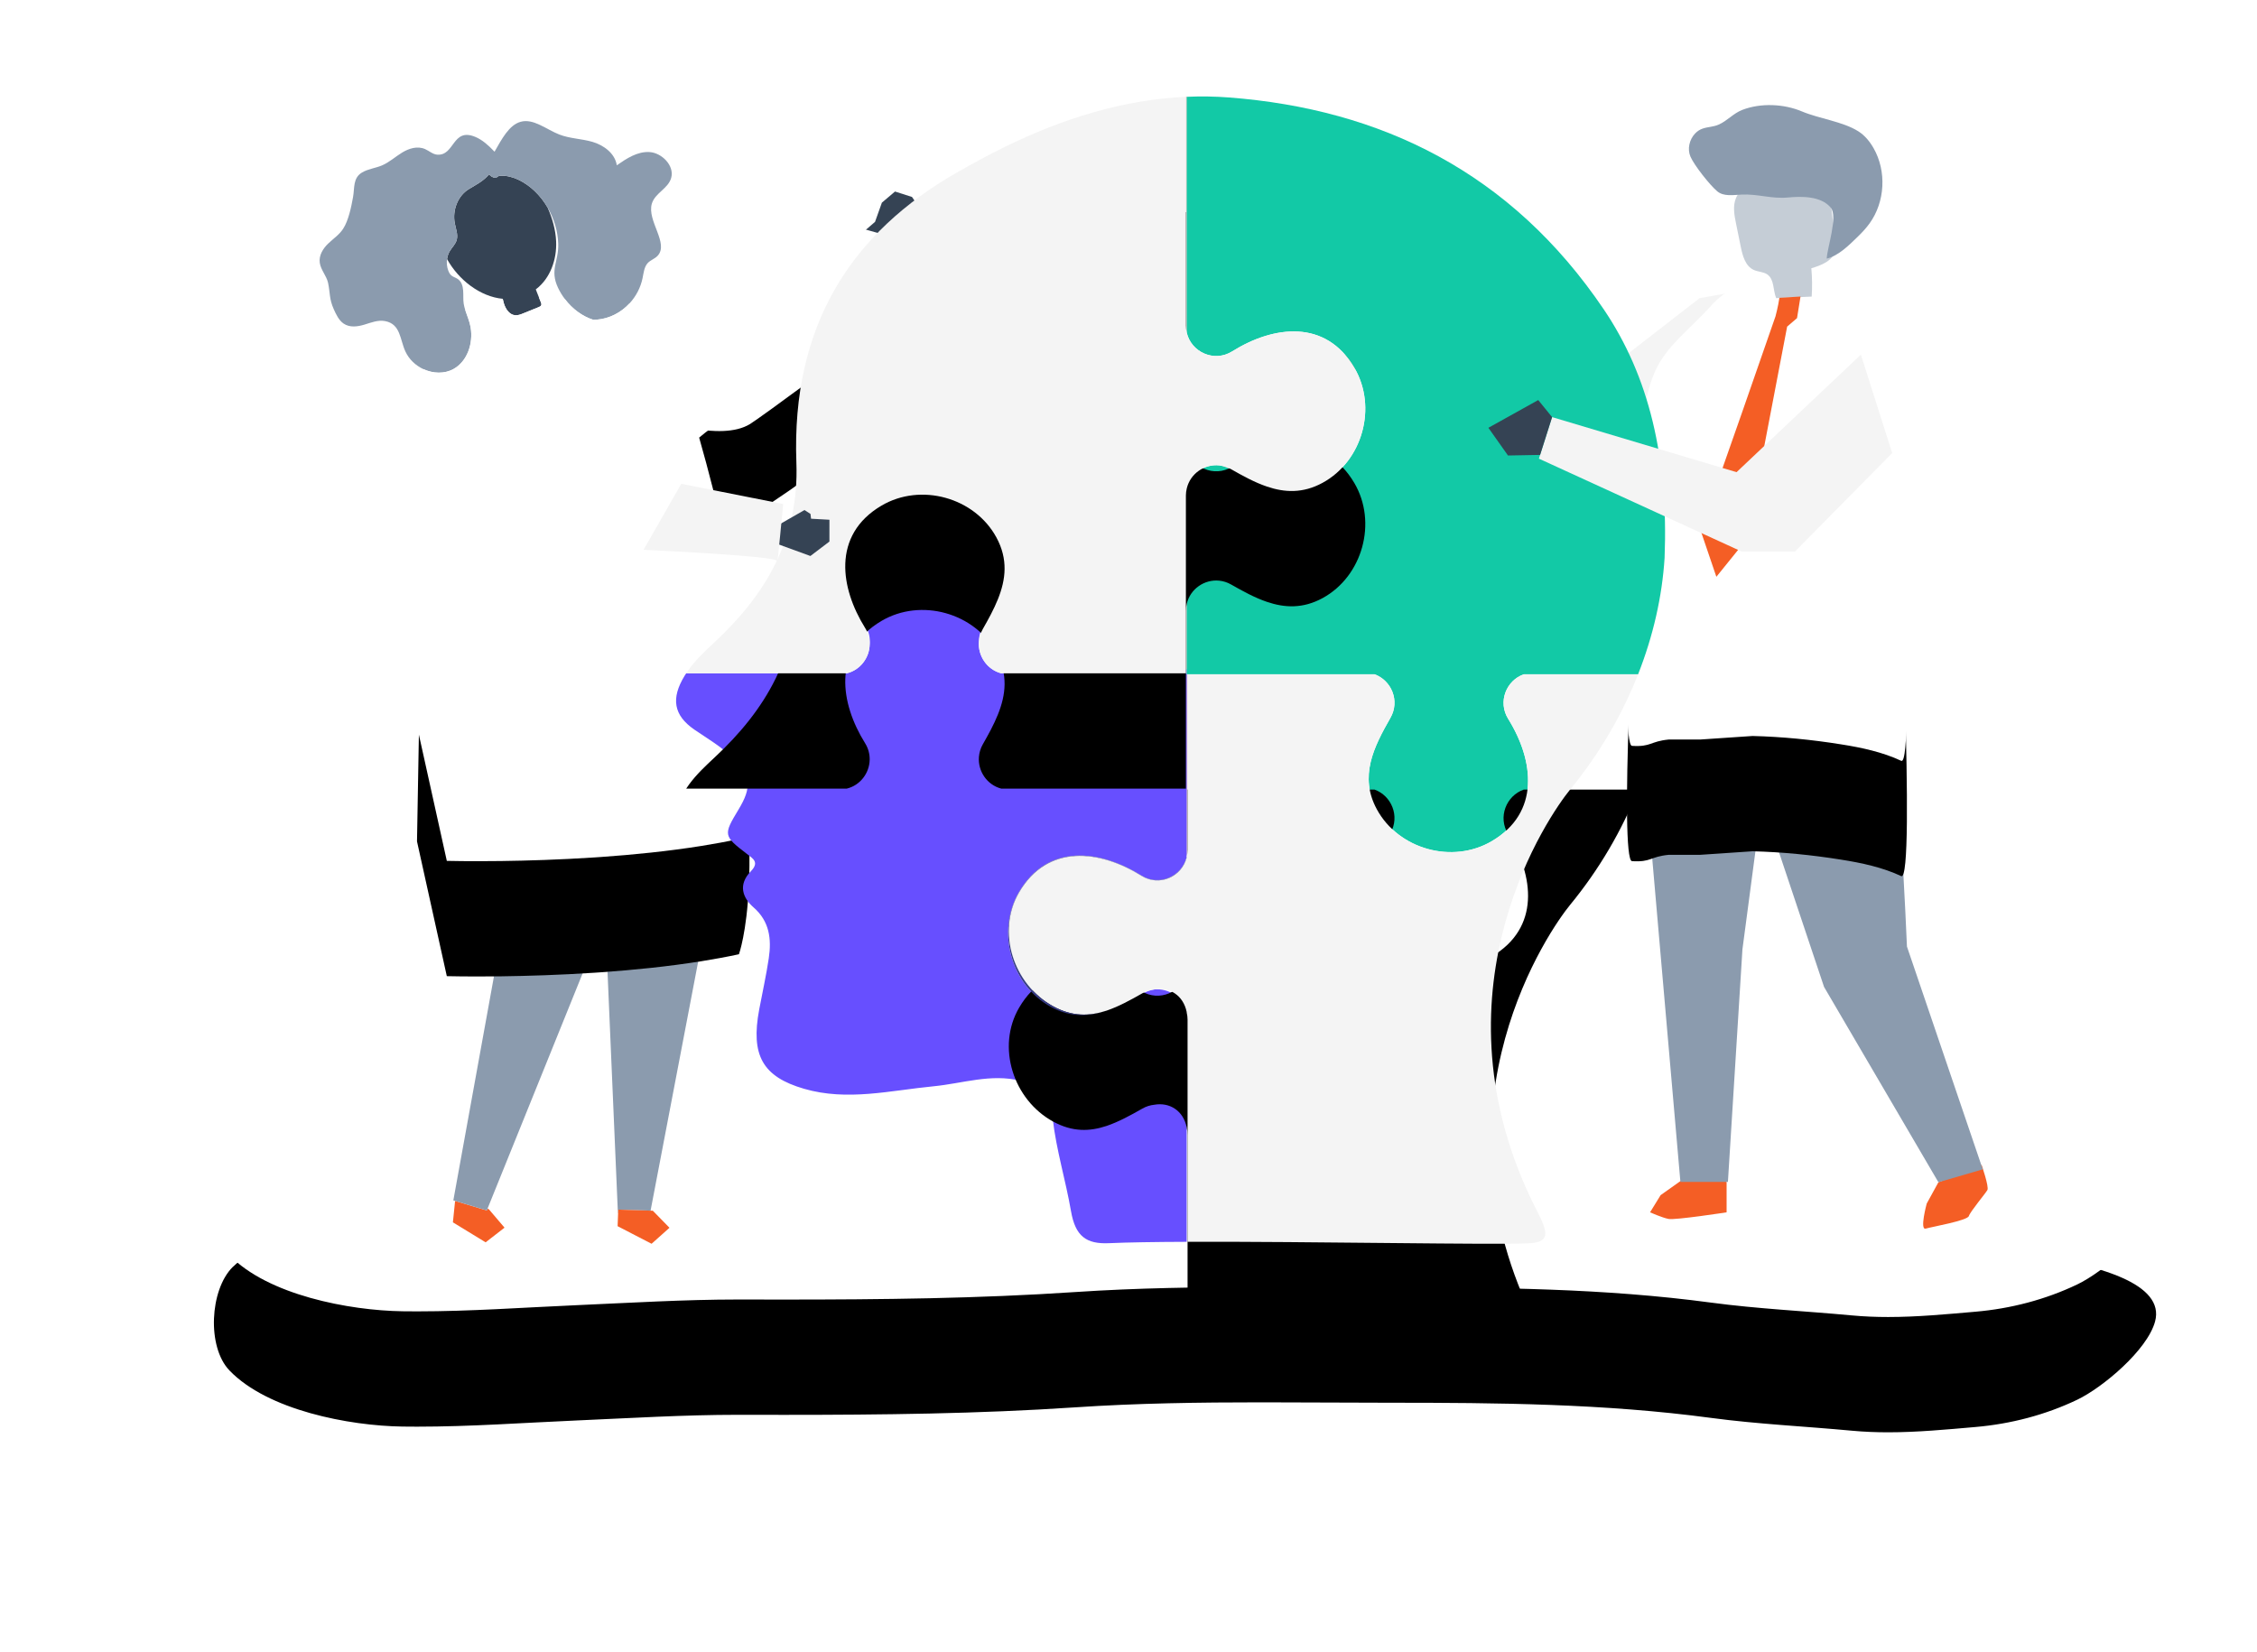
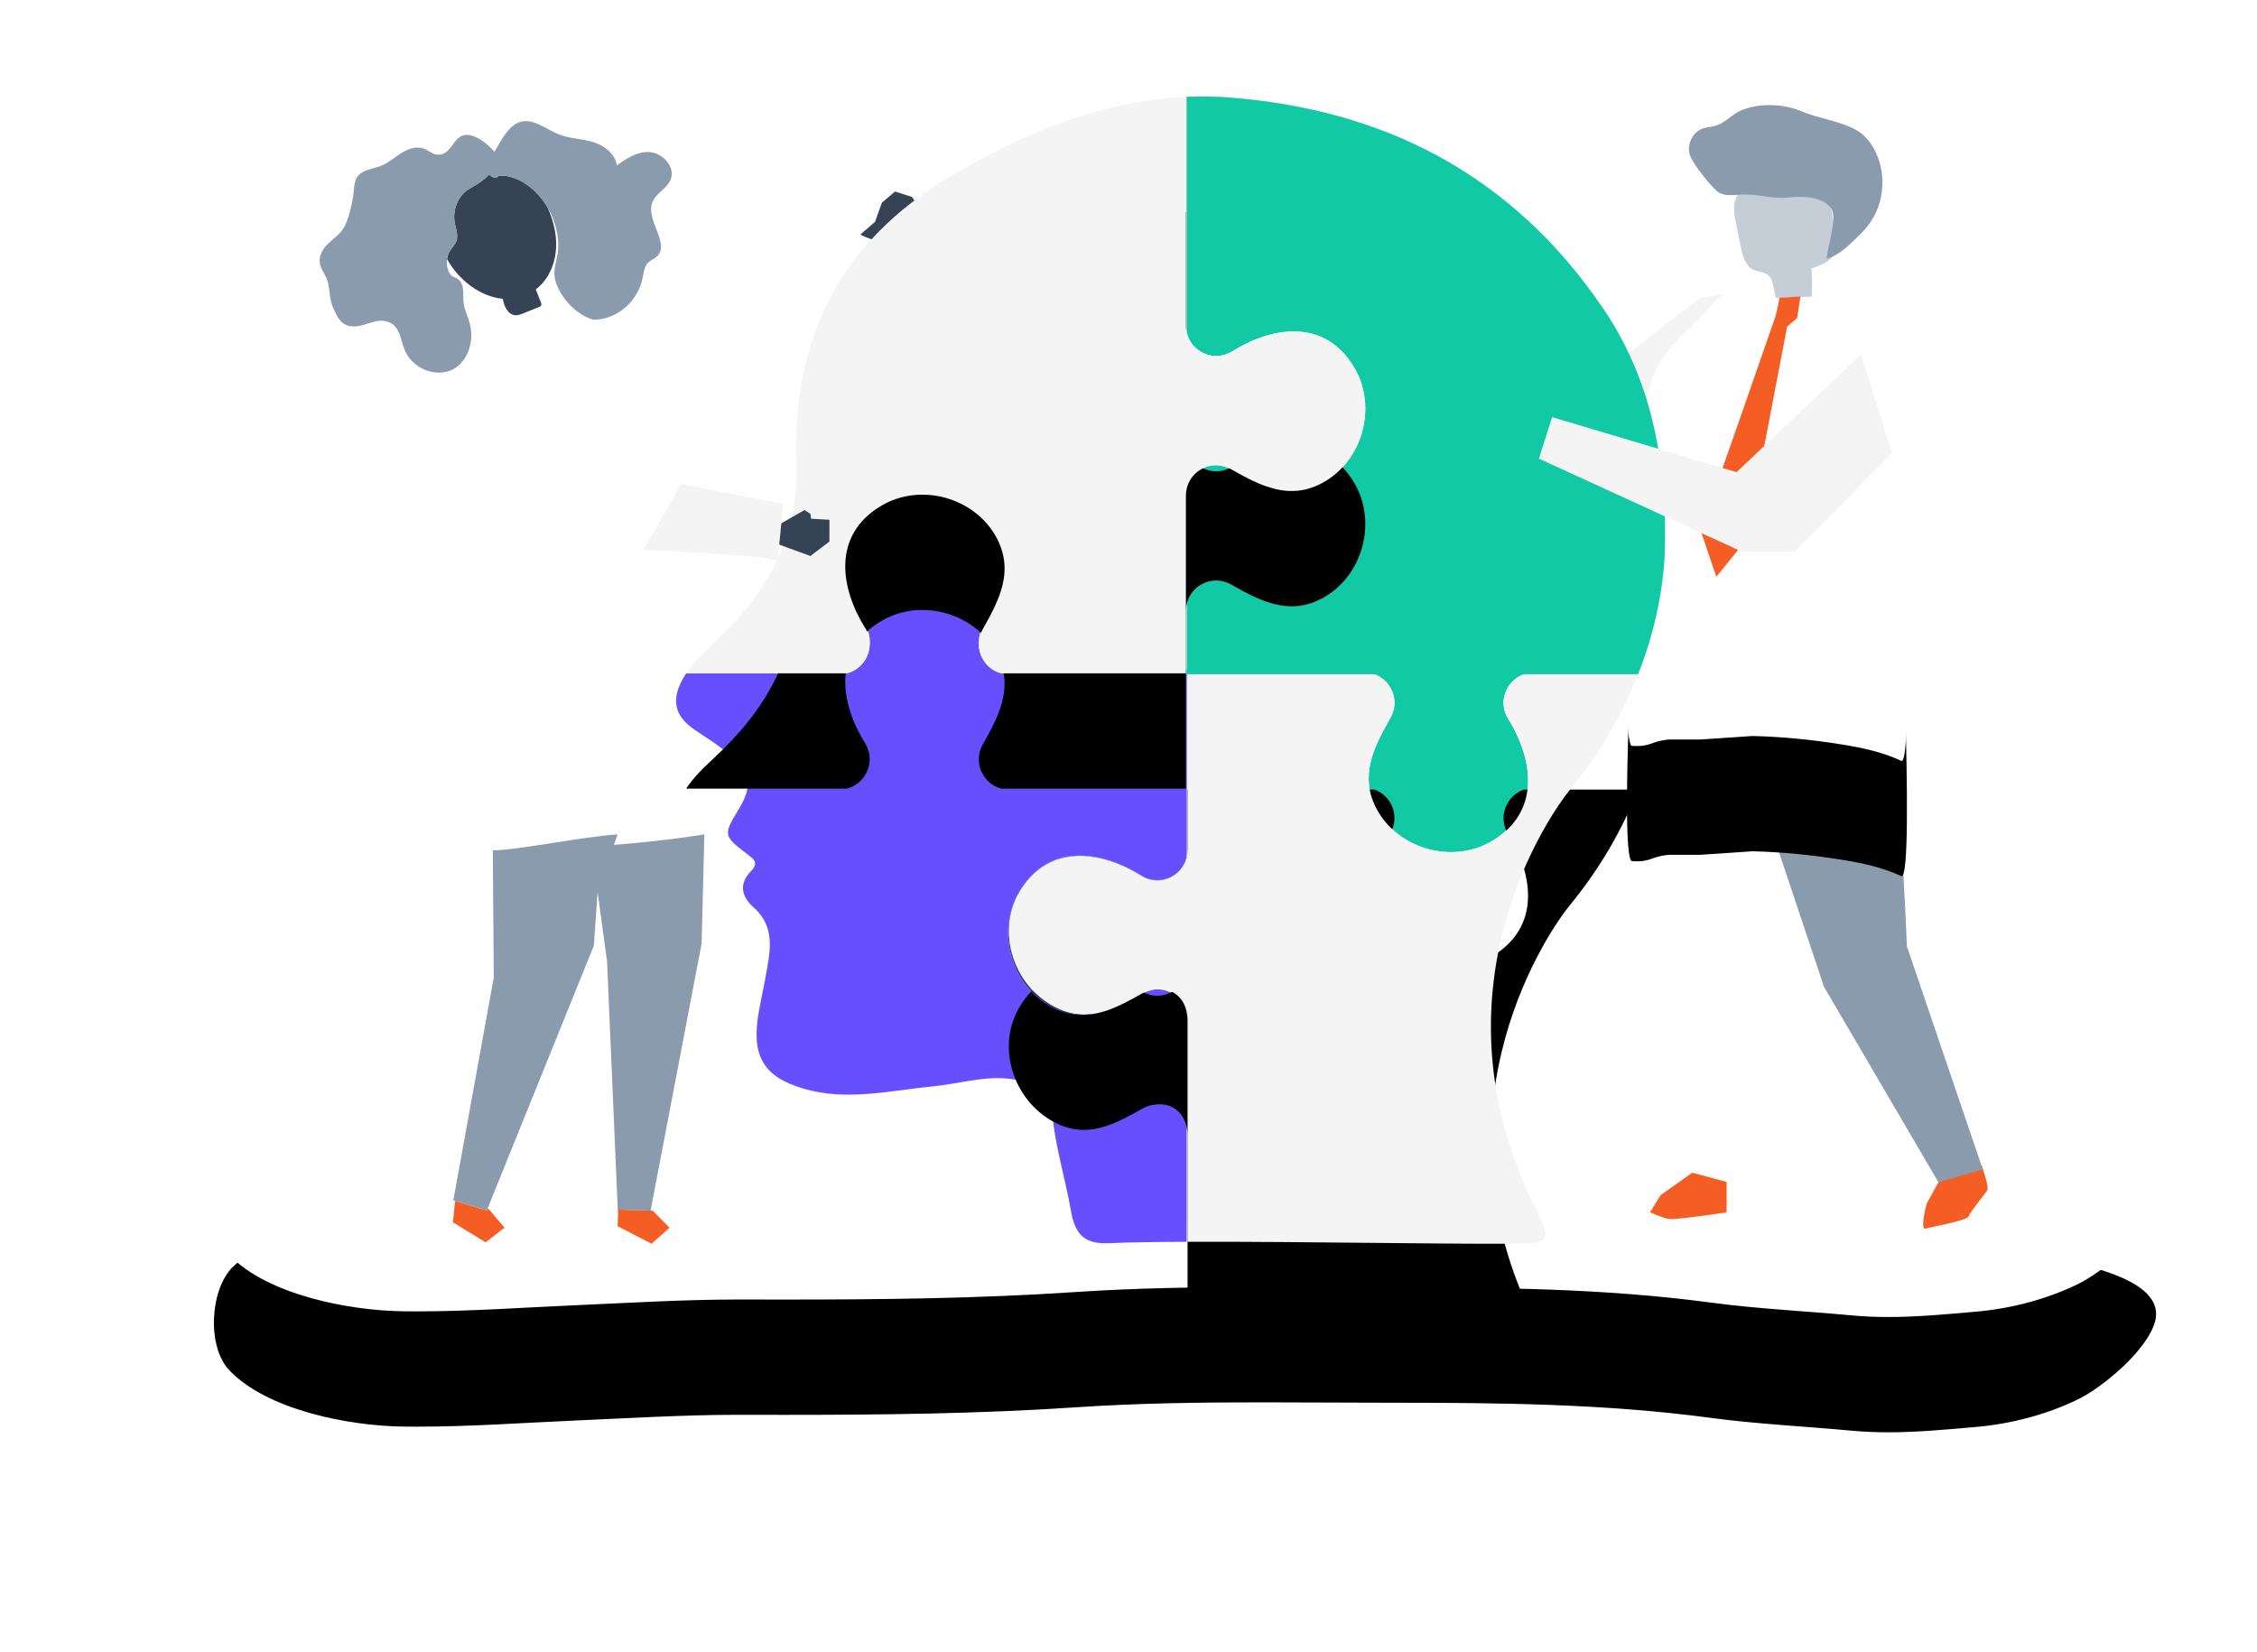
<svg xmlns="http://www.w3.org/2000/svg" xmlns:xlink="http://www.w3.org/1999/xlink" width="783px" height="573px" viewBox="0 0 783 573" version="1.1">
  <desc>Created with Sketch.</desc>
  <defs>
    <path d="M581.027,423.932 C576.85,423.932 572.651,423.769 568.404,423.373 C552.178,421.856 535.731,421.099 519.586,418.934 C482.533,413.968 445.463,413.674 408.14,413.674 C393.321,413.674 378.502,413.535 363.686,413.535 C342.113,413.535 320.55,413.829 299.019,415.272 C265.436,417.522 231.797,417.881 198.153,417.881 C193.073,417.881 187.991,417.873 182.912,417.862 C182.585,417.861 182.262,417.861 181.936,417.861 C163.305,417.861 144.745,419.01 126.142,419.822 C107.456,420.638 89.286,421.977 70.708,421.977 C69.034,421.977 67.352,421.966 65.67,421.943 C47.107,421.687 18.843,416.272 5.6,402.471 C-2.263,394.27 -1.197,374.542 6.678,366.635 C10.118,363.182 15.663,360.476 20.192,358.83 C33.097,354.142 46.229,354.13 59.712,354.033 C59.878,354.032 60.043,354.032 60.209,354.032 C69.512,354.032 79.187,355.91 88.104,358.518 C96.218,360.892 104.506,361.724 112.758,363.202 C119.511,364.412 126.735,364.99 133.88,364.99 C138.528,364.99 143.145,364.745 147.572,364.269 C159.553,362.98 171.619,362.381 183.635,361.365 C198.556,360.104 213.158,357.369 228.027,355.903 C235.471,355.169 242.741,353.35 250.167,352.523 C269.865,350.329 289.597,349.854 309.329,349.795 C310.929,349.79 312.528,349.788 314.128,349.788 C323.521,349.788 332.915,349.859 342.304,349.859 C349.942,349.859 357.575,349.836 365.209,349.836 C391.325,349.836 417.419,350.104 443.464,352.476 C451.536,353.211 459.555,352.767 467.515,354.515 C475.505,356.271 483.572,357.874 491.759,358.186 C498.763,358.454 505.787,358.542 512.82,358.542 C525.332,358.542 537.867,358.263 550.335,358.218 C551.585,358.213 553.325,358.206 555.484,358.206 C583.401,358.206 680.614,359.491 673.643,385.469 C670.962,395.452 655.383,408.445 646.641,412.628 C635.601,417.911 623.527,421.037 611.373,422.091 C601.13,422.979 591.142,423.932 581.027,423.932" id="path-1" />
    <filter x="-20.6%" y="-132.8%" width="141.1%" height="473.6%" filterUnits="objectBoundingBox" id="filter-2">
      <feOffset dx="0" dy="40" in="SourceAlpha" result="shadowOffsetOuter1" />
      <feGaussianBlur stdDeviation="39.5" in="shadowOffsetOuter1" result="shadowBlurOuter1" />
      <feColorMatrix values="0 0 0 0 0.208   0 0 0 0 0.263   0 0 0 0 0.329  0 0 0 0.143 0" type="matrix" in="shadowBlurOuter1" />
    </filter>
-     <path d="M239.719,50.313 C238.343,50.063 224.034,45.999 224.031,45.999 C224.869,46.131 189.528,72.109 186.181,74.131 C175.906,80.339 156.47,72.763 144.403,72.245 C142.926,73.845 141.182,75.169 139.269,76.138 C137.352,77.111 135.267,77.724 133.109,77.897 C132.679,77.931 132.246,77.952 131.811,77.95 C127.987,76.736 124.535,74.134 121.992,70.784 C120.518,70.441 119.341,70.19 118.549,70.017 L112.995,70.243 C113.209,70.783 113.422,71.322 113.635,71.862 C113.762,72.182 113.889,72.538 113.769,72.861 C113.631,73.228 113.229,73.413 112.865,73.561 C111.084,74.281 109.303,75.002 107.522,75.723 C106.64,76.08 105.719,76.444 104.769,76.376 C102.692,76.227 101.335,74.118 100.766,72.122 C100.638,71.673 100.531,71.214 100.427,70.753 L89.888,71.18 L87.424,74.633 C88.05,76.602 88.925,78.492 89.272,80.554 C90.23,86.223 88.083,92.374 83.347,95.018 C80.208,96.771 76.245,96.636 72.856,95.056 L70.666,218.916 L81.01,265.677 C81.01,265.677 88.448,265.881 99.949,265.728 C108.823,265.61 120.119,265.28 132.291,264.479 C132.991,264.432 133.694,264.385 134.4,264.336 C145.791,263.54 157.857,262.327 169.364,260.488 C173.8,259.779 178.154,258.978 182.353,258.072 C182.353,258.072 193.152,228.688 177.636,154.957 C175.198,143.372 171.826,130.354 168.552,118.825 C178.896,109.939 206.611,94.579 215.665,84.377 C225.582,73.203 239.81,50.33 240.122,50.387 C240.121,50.387 239.972,50.359 239.719,50.313" id="path-3" />
    <filter x="-81.7%" y="-44.8%" width="263.5%" height="226.0%" filterUnits="objectBoundingBox" id="filter-4">
      <feOffset dx="0" dy="40" in="SourceAlpha" result="shadowOffsetOuter1" />
      <feGaussianBlur stdDeviation="39.5" in="shadowOffsetOuter1" result="shadowBlurOuter1" />
      <feColorMatrix values="0 0 0 0 0.208   0 0 0 0 0.263   0 0 0 0 0.329  0 0 0 0.143 0" type="matrix" in="shadowBlurOuter1" />
    </filter>
    <path d="M494.701,118.421 C496.407,110.293 497.08,101.542 501.1,93.963 C505.121,86.383 512.716,80.642 518.58,74.197 C521.063,71.467 523.714,68.626 527.407,67.324 C529.938,66.432 532.729,66.352 535.456,66.283 C543.724,66.075 551.993,65.866 560.262,65.657 C563.276,65.581 566.411,65.525 569.16,66.616 C573.278,68.25 575.605,72.048 577.64,75.591 C582.837,84.641 583.795,94.678 584.261,104.907 C584.245,105.003 590.712,233.377 585.583,230.966 C579.196,227.965 571.889,226.37 564.723,225.253 C554.619,223.632 544.303,222.601 534.006,222.348 L515.879,223.573 L504.939,223.573 C498.374,224.21 498.913,226.187 492.166,225.775 C487.849,225.513 492.745,127.739 494.701,118.421" id="path-5" />
    <filter x="-142.6%" y="-59.6%" width="385.2%" height="267.5%" filterUnits="objectBoundingBox" id="filter-6">
      <feOffset dx="0" dy="40" in="SourceAlpha" result="shadowOffsetOuter1" />
      <feGaussianBlur stdDeviation="39.5" in="shadowOffsetOuter1" result="shadowBlurOuter1" />
      <feColorMatrix values="0 0 0 0 0.208   0 0 0 0 0.263   0 0 0 0 0.329  0 0 0 0.143 0" type="matrix" in="shadowBlurOuter1" />
    </filter>
    <path d="M456.596,398.348 C465.987,397.838 461.43,391.969 457.1,382.857 C421.972,308.921 463.813,249.326 470.665,240.987 C480.932,228.488 488.803,214.876 494.29,200.942 L454.632,200.942 C448.591,203.055 445.519,210.46 449.213,216.399 C458.269,230.959 460.329,248.957 443.524,258.845 C429.898,266.864 411.202,261.701 403.655,247.781 C397.451,236.337 402.543,226.26 408.383,216.027 C411.745,210.136 408.699,203.053 402.857,200.942 L337.99,200.942 L337.99,261.831 C337.99,262.676 337.873,263.478 337.694,264.249 L337.694,264.508 C336.052,271.162 328.206,274.741 321.979,270.856 C307.439,261.787 289.465,259.722 279.588,276.548 C271.578,290.192 277.505,308.596 291.405,316.154 C298.126,319.808 304.064,319.58 309.92,317.631 C314.084,316.211 318.175,313.981 322.29,311.63 C323.628,310.866 325.027,310.437 326.416,310.293 C331.758,309.348 336.49,312.312 337.689,318.121 L337.689,318.302 C337.873,319.083 337.99,319.896 337.99,320.753 L337.99,397.84 C380.319,397.685 445.058,398.976 456.596,398.348" id="path-7" />
    <filter x="-63.4%" y="-49.9%" width="226.9%" height="240.2%" filterUnits="objectBoundingBox" id="filter-8">
      <feOffset dx="0" dy="40" in="SourceAlpha" result="shadowOffsetOuter1" />
      <feGaussianBlur stdDeviation="39.5" in="shadowOffsetOuter1" result="shadowBlurOuter1" />
      <feColorMatrix values="0 0 0 0 0.208   0 0 0 0 0.263   0 0 0 0 0.329  0 0 0 0.143 0" type="matrix" in="shadowBlurOuter1" />
    </filter>
    <path d="M395.852,94.586 C385.966,77.764 367.994,79.837 353.459,88.914 C347.185,92.831 339.268,89.168 337.706,82.416 C337.528,81.646 337.411,80.844 337.411,79.999 L337.411,0.589 C315.755,1.568 294.685,8.101 274.466,18.027 C269.03,20.696 263.682,23.613 258.386,26.617 C221.208,47.699 200.525,80.067 202.28,127.493 C203.264,154.11 191.429,173.483 173.945,189.764 C170.784,192.708 167.643,195.636 165.054,199.168 C164.713,199.634 164.383,200.113 164.062,200.602 L219.786,200.602 C224.473,199.442 227.617,195.191 227.712,190.6 C227.751,188.681 227.27,186.704 226.127,184.866 C221.724,177.788 218.985,169.899 219.253,162.522 C219.536,154.725 223.181,147.501 231.816,142.419 C245.442,134.4 264.138,139.563 271.685,153.484 C273.734,157.265 274.546,160.897 274.51,164.435 C274.436,171.604 270.867,178.386 266.957,185.238 C266.146,186.66 265.722,188.151 265.606,189.626 C265.217,194.554 268.408,199.295 273.327,200.602 L337.411,200.602 L337.411,138.921 C337.411,138.065 337.528,137.252 337.712,136.471 C338.927,131.299 343.878,127.927 348.987,128.461 C350.375,128.606 351.774,129.034 353.111,129.798 C357.226,132.15 361.316,134.379 365.481,135.798 C371.66,137.905 378,138.229 384.825,134.514 C398.722,126.949 403.868,108.226 395.852,94.586" id="path-9" />
    <filter x="-58.8%" y="-49.2%" width="217.6%" height="238.5%" filterUnits="objectBoundingBox" id="filter-10">
      <feOffset dx="0" dy="40" in="SourceAlpha" result="shadowOffsetOuter1" />
      <feGaussianBlur stdDeviation="39.5" in="shadowOffsetOuter1" result="shadowBlurOuter1" />
      <feColorMatrix values="0 0 0 0 0.208   0 0 0 0 0.263   0 0 0 0 0.329  0 0 0 0.143 0" type="matrix" in="shadowBlurOuter1" />
    </filter>
  </defs>
  <g id="pages" stroke="none" stroke-width="1" fill="none" fill-rule="evenodd">
    <g id="affiliates" transform="translate(-657, -133)">
      <g id="hero+navig">
        <g id="hero-image" transform="translate(0, 66)">
          <g id="illustration-affiliate" transform="translate(731, 100)">
            <g id="Fill-3">
              <use fill="black" fill-opacity="1" filter="url(#filter-2)" xlink:href="#path-1" />
              <use fill="#FFFFFF" fill-rule="evenodd" xlink:href="#path-1" />
            </g>
            <path d="M231.943,37.306 L236.495,33.45 L242.391,35.334 L245.773,40.265 L244.23,44.473 L239.442,47.253 L241.26,47.738 L240.927,49.222 L233.408,52.652 C231.6,50.766 225.505,49.316 224.536,48.306 L229.566,43.979 L231.943,37.306" id="Fill-4" fill="#354354" />
            <polyline id="Fill-5" fill="#F45E25" points="83.882 383.658 83.121 391.085 94.477 398.022 101.032 392.93 95.646 386.607 95.145 386.301 94.88 386.958 83.882 383.658" />
            <path d="M140.262,256.488 C127.394,257.334 106.352,261.904 96.969,262.028 L97.302,306.09 L83.269,383.473 L83.882,383.658 L94.88,386.958 L132.025,295.068 L133.312,276.467 L140.262,256.488" id="Fill-6" fill="#8B9BAE" />
            <path d="M133.973,266.922 L133.312,276.467 L136.609,300.654 L140.366,387.947 L140.43,387.949 L140.477,386.687 L151.699,387.029 L169.409,294.352 L170.363,256.488 C158.196,258.432 145.438,259.715 133.394,260.555 L133.973,266.922" id="Fill-7" fill="#8B9BAE" />
            <polyline id="Fill-8" fill="#F45E25" points="152.473 387.052 151.699 387.029 140.477 386.687 140.262 392.421 152.045 398.521 158.258 392.97 152.473 387.052" />
            <path d="M112.995,70.243 C112.621,69.294 112.247,68.345 111.872,67.396 L111.957,67.335 C116.931,63.558 119.204,56.981 118.933,50.763 C118.756,46.707 117.624,42.781 116,39.044 C114.758,36.906 113.233,34.943 111.465,33.265 C108.263,30.227 103.929,27.812 99.696,27.96 C97.976,28.02 98.692,29.363 96.612,28.302 C96.331,28.159 96,27.865 95.667,27.498 C95.364,27.833 95.152,28.068 95.095,28.129 C93.097,30.21 90.889,31.204 88.492,32.713 C84.853,35.003 82.896,39.871 83.768,44.462 C84.129,46.36 84.927,48.316 84.469,50.136 C84.07,51.724 82.801,52.821 81.993,54.2 C81.522,55.005 81.226,55.923 81.091,56.878 C85.073,64.124 92.632,69.952 100.407,70.666 L100.427,70.753 C100.531,71.214 100.638,71.673 100.766,72.122 C101.335,74.118 102.692,76.227 104.769,76.376 C105.719,76.444 106.64,76.08 107.522,75.723 C109.303,75.002 111.084,74.281 112.865,73.561 C113.229,73.413 113.631,73.228 113.769,72.861 C113.889,72.538 113.762,72.182 113.635,71.862 C113.422,71.322 113.209,70.783 112.995,70.243" id="Fill-9" fill="#354354" />
            <path d="M151.337,19.756 C147.126,19.503 143.404,21.971 139.981,24.351 C139.371,20.203 135.387,17.345 131.564,16.226 C127.74,15.106 123.716,15.114 119.978,13.649 C115.484,11.888 111.046,7.999 106.583,9.265 C102.567,10.406 100.06,15.296 97.563,19.638 C97.496,19.568 97.43,19.498 97.365,19.429 C95.442,17.428 93.347,15.509 90.869,14.483 C82.857,11.168 83.777,21.181 77.619,20.651 C76.134,20.522 74.876,19.345 73.475,18.727 C70.828,17.559 67.879,18.484 65.511,19.927 C63.142,21.369 61.053,23.32 58.504,24.398 C56.239,25.354 53.68,25.591 51.57,26.86 C48.399,28.765 49.049,32.21 48.486,35.351 C47.862,38.828 46.908,43.51 45.031,46.396 C43.678,48.475 41.585,49.834 39.829,51.531 C38.074,53.228 36.564,55.593 36.939,58.191 C37.295,60.653 39.244,62.651 39.804,65.083 C40.572,68.717 40.176,70.681 41.795,74.287 C42.63,76.148 43.55,78.113 45.178,79.245 C47.325,80.735 50.059,80.344 52.414,79.629 C54.768,78.916 57.169,77.926 59.642,78.412 C65.008,79.466 64.713,84.775 66.641,88.941 C67.925,91.716 70.216,93.825 72.856,95.056 C76.245,96.636 80.208,96.771 83.347,95.018 C88.083,92.374 90.23,86.223 89.272,80.554 C88.925,78.492 88.05,76.602 87.424,74.633 C87.188,73.89 86.984,73.138 86.861,72.358 C86.428,69.614 87.497,65.596 84.711,63.737 C84.032,63.284 83.213,63.105 82.586,62.57 C82.08,62.137 81.75,61.511 81.511,60.874 C81.032,59.593 80.904,58.199 81.091,56.878 C81.226,55.923 81.522,55.005 81.993,54.2 C82.801,52.821 84.07,51.724 84.469,50.136 C84.927,48.316 84.129,46.36 83.768,44.462 C82.896,39.871 84.853,35.003 88.492,32.713 C90.889,31.204 93.097,30.21 95.095,28.129 C95.152,28.068 95.364,27.833 95.667,27.498 C96,27.865 96.331,28.159 96.612,28.302 C98.692,29.363 97.976,28.02 99.696,27.96 C103.929,27.812 108.263,30.227 111.465,33.265 C113.233,34.943 114.758,36.906 116,39.044 C118.213,42.853 119.523,47.224 119.661,51.586 C119.857,57.817 116.63,60.565 119.593,66.844 C120.251,68.238 121.062,69.56 121.992,70.784 C124.535,74.134 127.987,76.736 131.811,77.95 C132.246,77.952 132.679,77.931 133.109,77.897 C135.267,77.724 137.352,77.111 139.269,76.138 C141.182,75.169 142.926,73.845 144.403,72.245 C146.619,69.844 148.237,66.826 148.925,63.47 C149.3,61.643 149.48,59.619 150.679,58.298 C151.644,57.234 153.117,56.822 154.105,55.782 C158.214,51.457 150.371,43.608 152.136,37.665 C153.252,33.909 157.868,32.443 158.87,28.643 C159.991,24.401 155.548,20.01 151.337,19.756" id="Fill-10" fill="#8B9BAE" />
            <g id="Fill-11">
              <use fill="black" fill-opacity="1" filter="url(#filter-4)" xlink:href="#path-3" />
              <use fill="#FFFFFF" fill-rule="evenodd" xlink:href="#path-3" />
            </g>
            <polyline id="Fill-12" fill="#F4F4F4" points="539.168 66.283 515.632 70.435 473.9 102.801 418.18 88.235 411.726 101.642 463.529 126.604 486.1 132.306 515.425 122.723 539.168 66.283" />
            <polyline id="Fill-13" fill="#EAC1A4" points="416.666 97.009 407.948 101.377 401.721 100.672 401.682 98.544 405.336 97.085 393.514 94.517 392.428 88.805 406.596 85.435 419.434 89.179 416.666 97.009" />
            <path d="M513.087,373.859 L502.098,381.654 L498.435,387.614 C498.435,387.614 502.556,389.448 504.845,389.907 C507.134,390.365 524.992,387.614 524.992,387.614 L524.992,377.068 L513.087,373.859" id="Fill-14" fill="#F45E25" />
            <path d="M598.477,377.179 L594.422,384.566 C594.422,384.566 591.884,393.898 594.082,393.258 C596.281,392.619 608.537,390.486 609.033,388.91 C609.529,387.333 614.847,381.011 615.471,379.875 C616.095,378.739 613.448,371.136 613.448,371.136 L598.477,377.179" id="Fill-15" fill="#F45E25" />
            <path d="M523.317,203.338 L558.799,309.406 L598.477,377.179 L613.867,372.702 L587.561,295.405 C587.561,295.405 584.384,217.757 579.188,194.918 L523.317,203.338" id="Fill-16" fill="#8B9BAE" />
-             <polyline id="Fill-17" fill="#8B9BAE" points="495.229 219.345 508.966 377.068 525.45 377.068 530.487 296.373 539.95 224.93 503.929 182.666 495.229 219.345" />
            <g id="Fill-18">
              <use fill="black" fill-opacity="1" filter="url(#filter-6)" xlink:href="#path-5" />
              <use fill="#FFFFFF" fill-rule="evenodd" xlink:href="#path-5" />
            </g>
            <path d="M542.198,70.435 C546.302,70.256 550.405,70.078 554.509,69.9 C554.73,66.627 554.689,63.336 554.388,60.071 C557.856,59.061 561.886,57.484 562.676,53.955 C562.925,52.844 562.795,51.687 562.663,50.556 C562.12,45.878 561.578,41.202 561.035,36.524 C560.847,34.907 560.645,33.241 559.85,31.82 C558.457,29.326 555.552,28.107 552.771,27.464 C545.675,25.821 537.783,26.94 531.967,31.331 C530.42,32.499 529,33.928 528.247,35.716 C527.087,38.474 527.666,41.619 528.263,44.551 C528.816,47.257 529.367,49.963 529.919,52.67 C530.553,55.782 531.522,59.335 534.411,60.649 C535.943,61.347 537.804,61.271 539.173,62.254 C541.588,63.987 541.044,67.694 542.198,70.435" id="Fill-19" fill="#C5CDD6" />
            <path d="M519.462,10.995 C520.373,10.833 521.302,10.64 522.244,10.229 C525.217,8.934 527.3,6.335 530.456,5.12 C536.841,2.66 544.85,3.017 551.122,5.658 C557.124,8.186 565.316,9.159 570.688,12.556 C572.931,13.974 574.667,16.092 575.982,18.399 C580.543,26.39 579.982,37.027 574.605,44.492 C573.399,46.167 571.982,47.68 570.503,49.118 C567.44,52.095 563.77,55.778 559.731,56.72 C559.834,53.155 563.694,42.109 561.126,39.04 C557.719,34.97 551.035,35.074 546.244,35.523 C540.535,36.059 535.836,34.223 530.143,34.509 C527.243,34.654 523.965,35.238 521.741,33.368 C519.171,31.207 513.738,24.342 512.449,21.33 C511.32,18.692 512.073,15.443 514.033,13.351 C515.726,11.545 517.554,11.336 519.462,10.995" id="Fill-20" fill="#8B9BAE" />
            <path d="M531.86,154.219 L521.442,167.119 L516.193,151.683 C516.193,150.409 516.434,149.151 516.919,147.974 C519.093,142.708 541.957,76.755 541.957,76.755 C541.957,76.755 542.878,73.341 543.308,70.334 L550.634,69.875 L549.429,77.368 L545.995,80.318 L531.86,154.219" id="Fill-21" fill="#F45E25" />
            <path d="M337.698,225.812 L337.694,264.249 C337.873,263.478 337.99,262.676 337.99,261.831 L337.99,200.942 L337.701,200.942 L337.698,225.812" id="Fill-22" fill="#D9A3A3" />
-             <path d="M337.715,174.126 L337.712,136.471 C337.528,137.252 337.412,138.065 337.412,138.921 L337.412,199.186 L337.699,199.186 L337.699,174.126 L337.715,174.126" id="Fill-23" fill="#D9A3A3" />
            <path d="M365.481,135.798 C361.317,134.379 357.226,132.15 353.112,129.798 C351.774,129.034 350.375,128.606 348.987,128.461 C350.321,128.696 351.691,129.166 353.055,129.907 C357.317,132.224 361.379,134.433 365.481,135.798" id="Fill-24" fill="#D9A3A3" />
            <path d="M337.706,82.416 L337.7,0.582 C337.604,0.586 337.507,0.585 337.412,0.589 L337.412,79.999 C337.412,80.844 337.528,81.646 337.706,82.416" id="Fill-25" fill="#D9A3A3" />
            <path d="M326.416,310.293 C325.082,310.528 323.711,310.998 322.346,311.74 C318.085,314.056 314.022,316.265 309.92,317.631 C303.741,319.737 297.401,320.061 290.576,316.346 C276.678,308.781 271.532,290.057 279.549,276.418 C289.434,259.597 307.408,261.67 321.942,270.746 C328.216,274.664 336.134,271 337.694,264.249 L337.701,200.942 L337.699,200.942 L337.699,199.186 L337.412,199.186 L337.412,200.602 L273.328,200.602 C268.409,199.295 265.217,194.554 265.606,189.626 C265.594,187.871 266.021,186.067 266.993,184.363 C270.739,177.79 274.172,171.281 274.51,164.435 C274.546,160.897 273.734,157.265 271.685,153.484 C264.138,139.563 245.442,134.4 231.816,142.419 C223.181,147.501 219.536,154.725 219.253,162.522 C219.22,169.65 221.927,177.206 226.163,184.01 C227.477,186.121 227.935,188.419 227.712,190.6 C227.617,195.191 224.473,199.442 219.786,200.602 L164.062,200.602 C163.877,200.884 163.685,201.158 163.508,201.448 C158.697,209.318 159.689,215.168 166.865,220.122 C171.463,223.295 176.315,226.021 180.341,230.136 C186.486,236.419 186.884,240.126 182.192,247.896 C176.911,256.643 176.94,257 185.054,263.214 C187.232,264.882 189.538,266.137 186.478,269.294 C181.977,273.938 183.587,278.469 187.464,281.853 C192.905,286.604 193.723,292.697 192.7,299.511 C191.809,305.455 190.495,311.324 189.384,317.23 C186.388,333.164 190.561,340.561 204.939,344.748 C219.946,349.117 234.88,345.332 249.846,343.886 C259.877,342.916 269.753,339.422 280.016,341.965 C286.679,343.616 290.358,347.696 291.213,355.167 C292.461,366.063 295.7,376.476 297.551,387.197 C299.061,395.941 302.863,398.671 310.727,398.318 C317.318,398.023 326.744,397.884 337.683,397.842 L337.689,318.302 C336.473,313.131 331.524,309.76 326.416,310.293" id="Fill-26" fill="#674FFF" />
            <path d="M337.706,82.416 C339.268,89.168 347.186,92.831 353.459,88.914 C367.994,79.837 385.966,77.764 395.852,94.586 C403.868,108.226 398.722,126.949 384.825,134.514 C378,138.229 371.66,137.905 365.481,135.798 C361.379,134.433 357.317,132.224 353.055,129.907 C351.691,129.166 350.321,128.696 348.987,128.461 C343.878,127.927 338.927,131.299 337.712,136.471 L337.715,174.126 L337.699,174.126 L337.699,199.186 L337.701,199.186 L337.701,200.09 L337.701,200.942 L402.857,200.942 C408.699,203.053 411.745,210.136 408.383,216.027 C402.543,226.26 397.451,236.337 403.655,247.781 C411.202,261.701 429.898,266.864 443.524,258.845 C460.329,248.957 458.269,230.959 449.213,216.399 C445.519,210.46 448.591,203.055 454.632,200.942 L494.29,200.942 C499.563,187.554 502.639,173.869 503.48,160.58 C504.831,126.142 498.15,97.669 482.417,74.386 C450.139,26.621 404.949,4.862 352.417,0.819 C347.484,0.439 342.577,0.373 337.7,0.582 L337.706,82.416" id="Fill-27" fill="#12C9A6" />
            <polyline id="Fill-28" fill="#474EBB" points="337.701 199.186 337.699 199.186 337.699 200.942 337.701 200.942 337.701 200.09 337.701 199.186" />
            <g id="Fill-29">
              <use fill="black" fill-opacity="1" filter="url(#filter-8)" xlink:href="#path-7" />
              <use fill="#F4F4F4" fill-rule="evenodd" xlink:href="#path-7" />
            </g>
            <path d="M321.942,270.746 C307.408,261.67 289.434,259.597 279.549,276.418 C271.532,290.057 276.678,308.781 290.576,316.346 C297.401,320.061 303.741,319.737 309.92,317.631 C304.064,319.58 298.126,319.808 291.405,316.154 C277.505,308.596 271.578,290.192 279.588,276.548 C289.465,259.722 307.439,261.787 321.979,270.856 C328.206,274.741 336.052,271.162 337.694,264.508 L337.694,264.249 C336.134,271 328.216,274.664 321.942,270.746" id="Fill-30" fill="#353A85" />
            <g id="Fill-31">
              <use fill="black" fill-opacity="1" filter="url(#filter-10)" xlink:href="#path-9" />
              <use fill="#F4F4F4" fill-rule="evenodd" xlink:href="#path-9" />
            </g>
            <polyline id="Fill-32" fill="#F4F4F4" points="571.58 90.033 528.445 130.816 464.456 111.715 459.877 126.128 530.206 158.346 548.712 158.346 582.445 124.189 571.58 90.033" />
-             <polyline id="Fill-33" fill="#354354" points="460.291 124.829 449.152 125.034 442.352 115.423 459.641 105.798 464.456 111.715 460.291 124.829" />
            <polyline id="Fill-34" fill="#354354" points="195.892 149.224 195.683 155.724 207.141 159.9 213.744 154.89 213.748 147.324 207.373 146.968 207.173 145.303 205.085 143.959 195.892 149.224" />
            <path d="M162.347,134.859 L197.7,141.86 C197.7,141.86 195.664,163.451 195.683,161.656 C195.702,159.861 149.261,157.754 149.261,157.754 L162.347,134.859" id="Fill-35" fill="#F4F4F4" />
          </g>
        </g>
      </g>
    </g>
  </g>
</svg>